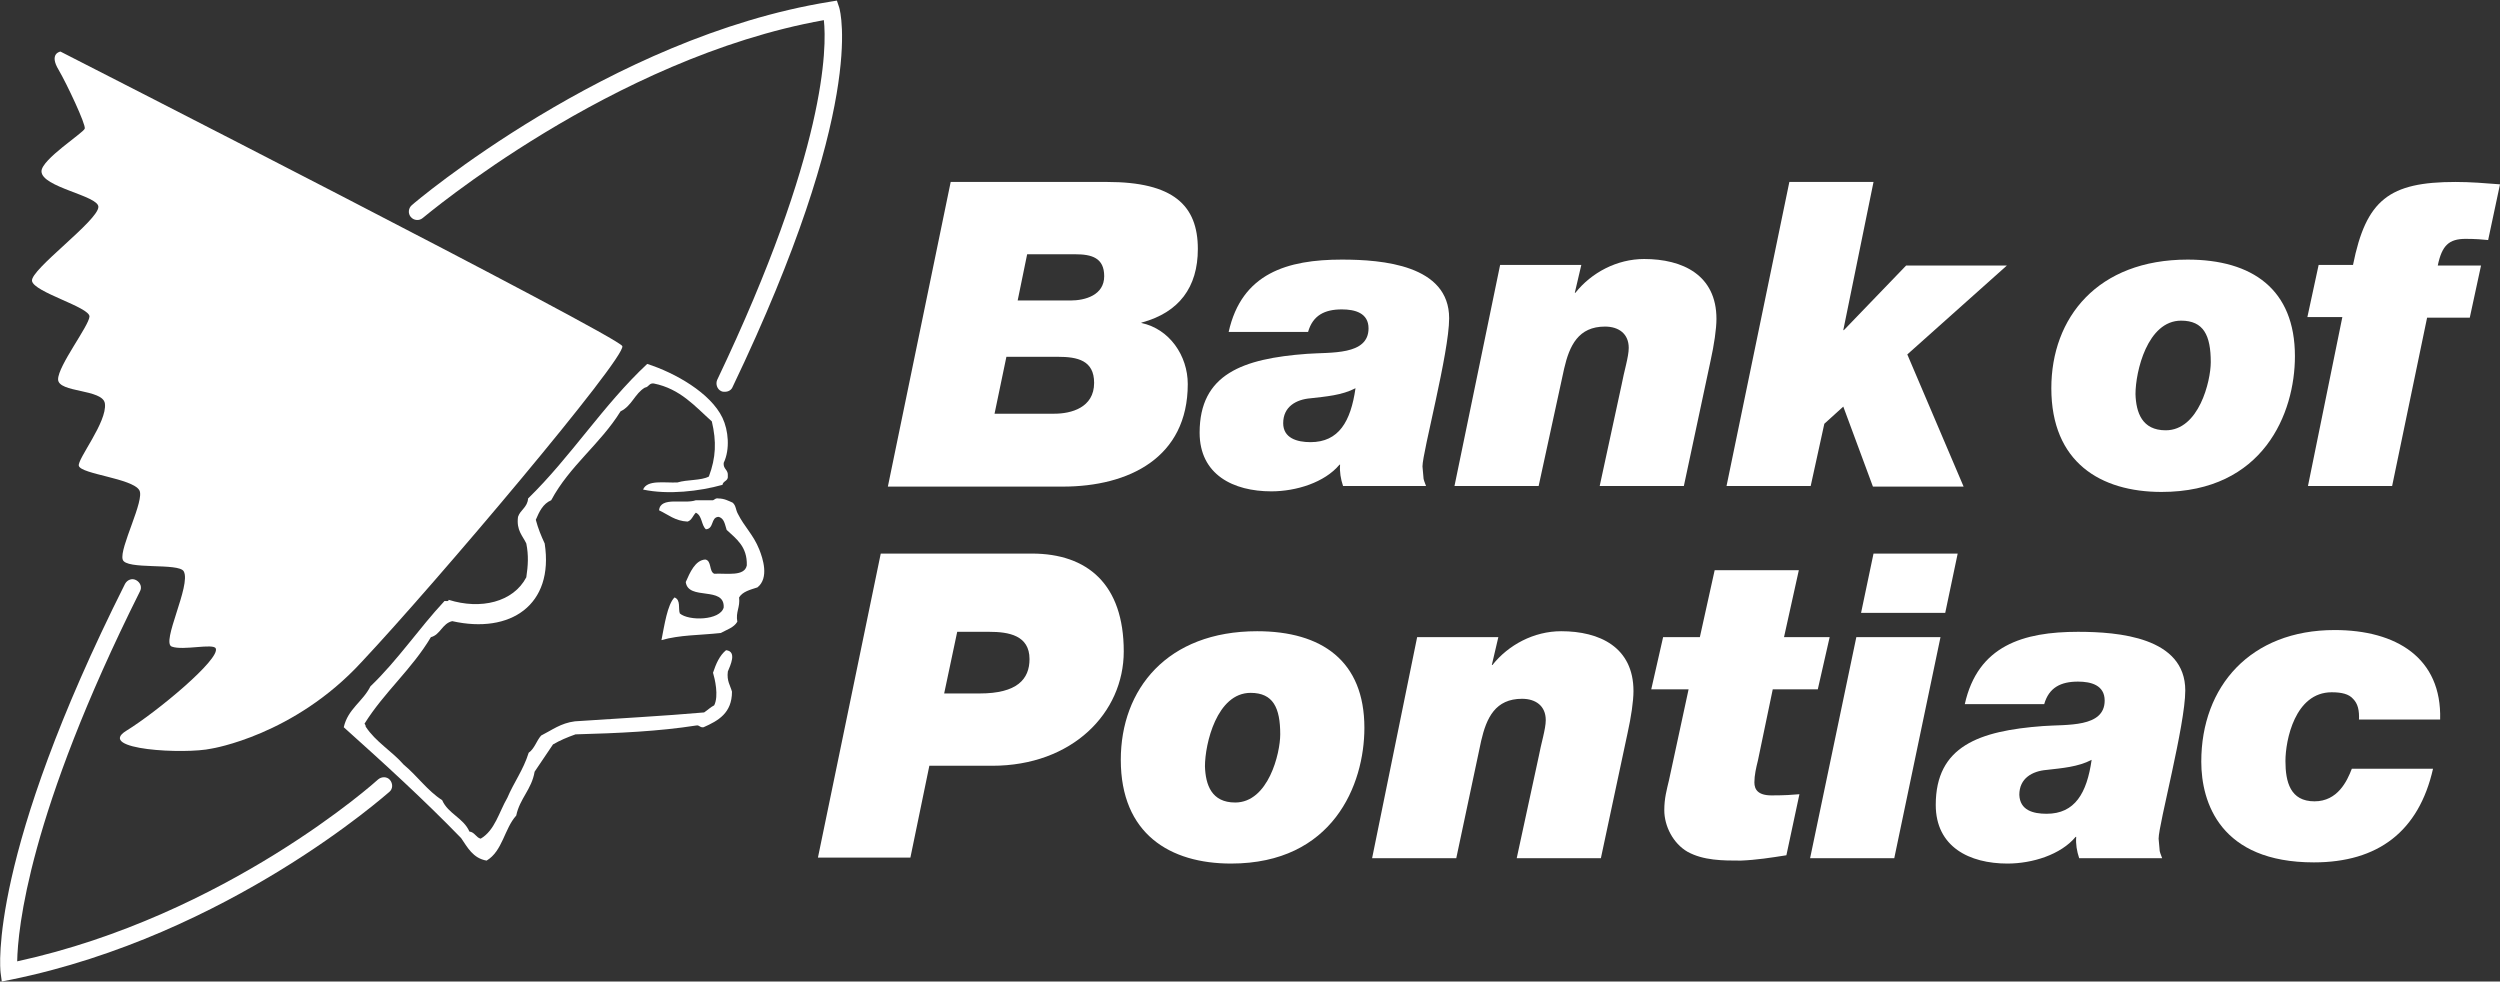
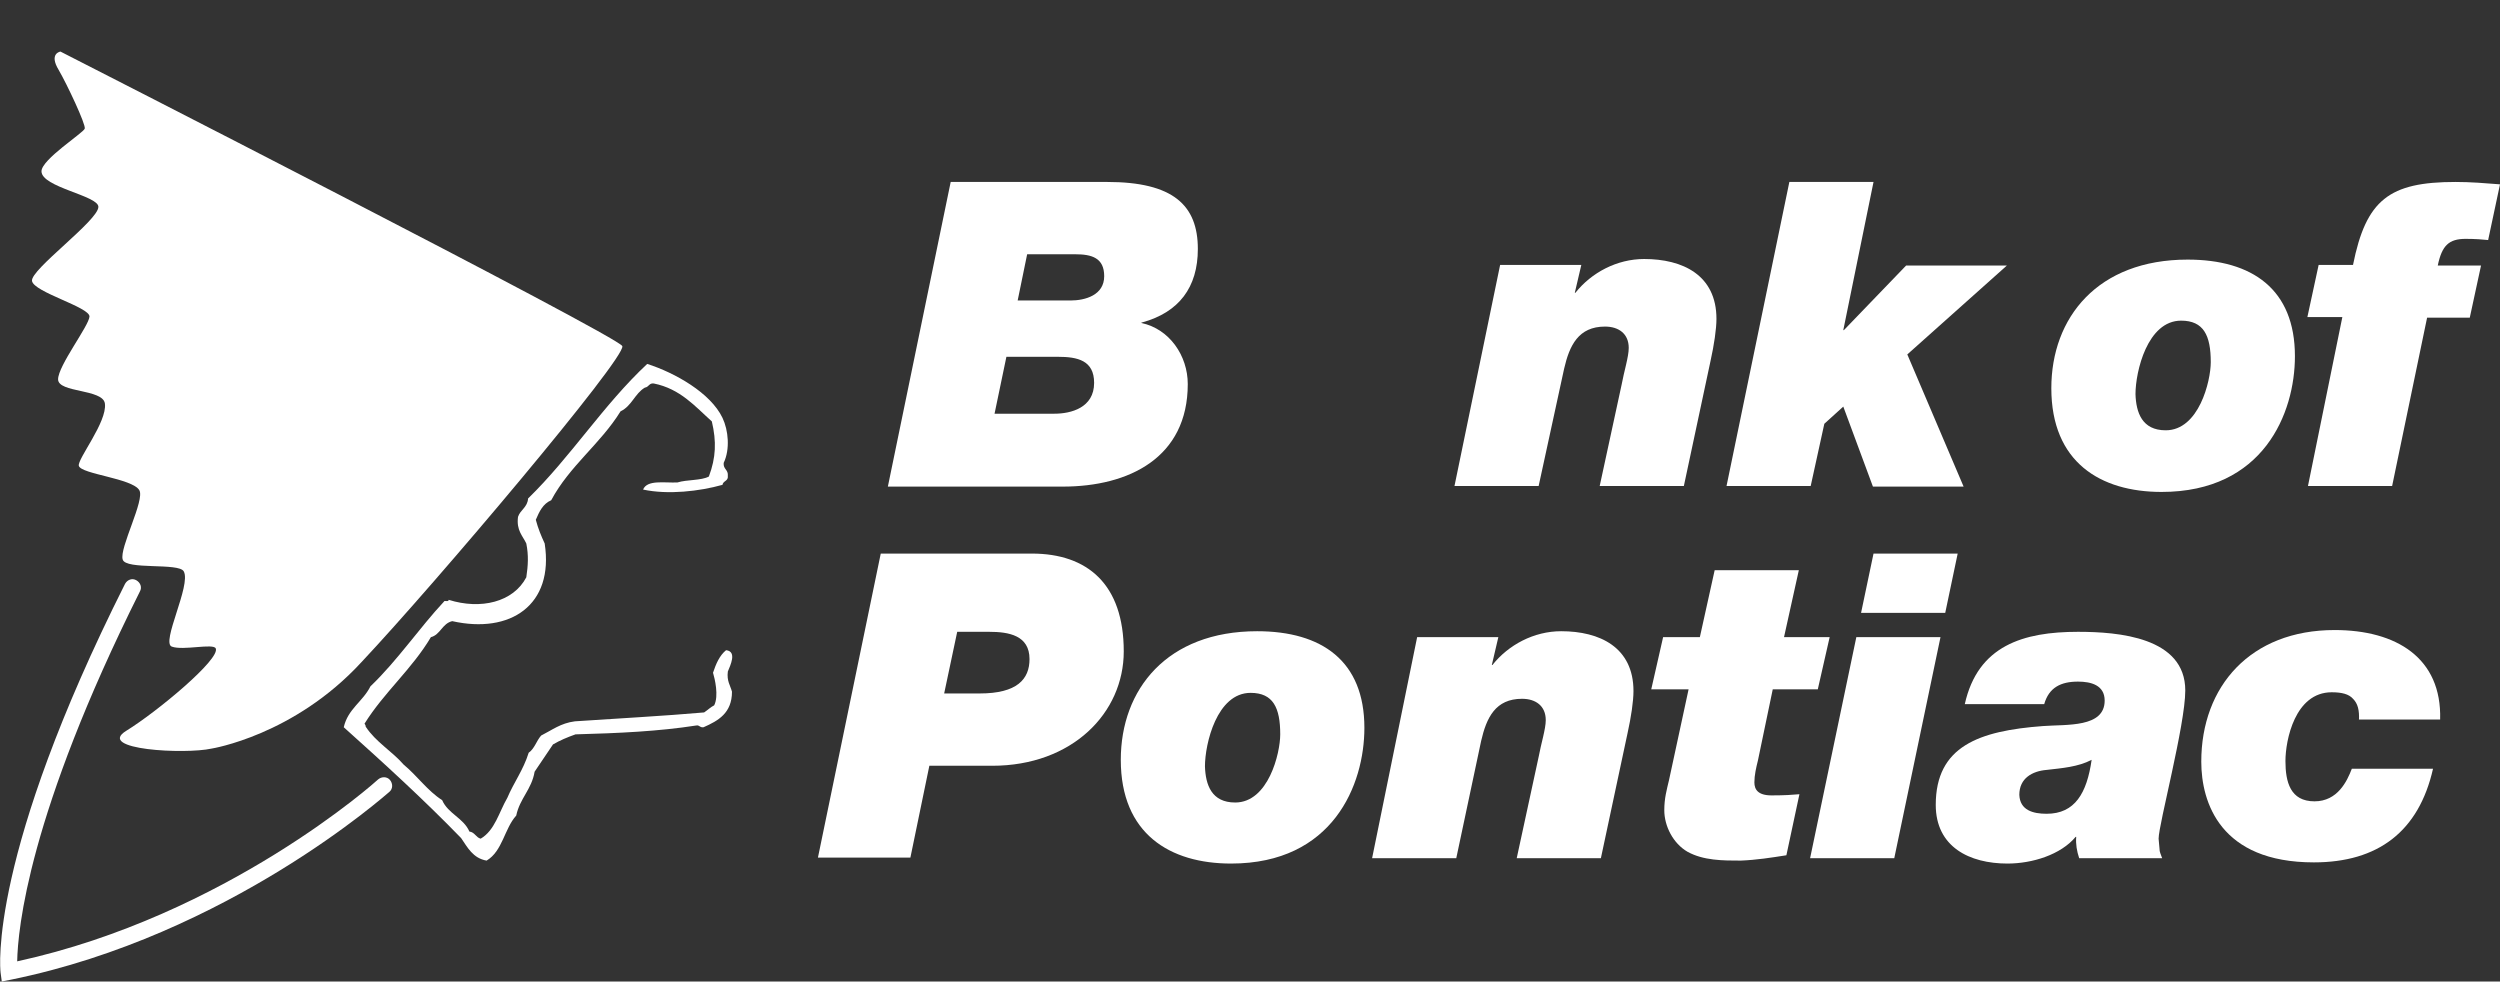
<svg xmlns="http://www.w3.org/2000/svg" version="1.1" id="Layer_1" x="0px" y="0px" viewBox="0 0 421.8 165.6" style="enable-background:new 0 0 421.8 165.6;" xml:space="preserve">
  <rect x="0" y="0" width="421.8" height="165.6" fill="#333333" stroke="none" />
  <style type="text/css">
	.st0{fill:#FFFFFF;}
	.st1{fill-rule:evenodd;clip-rule:evenodd;fill:#FFFFFF;}
</style>
  <g>
    <g>
      <g>
        <g>
          <path class="st0" d="M105,58.4c-0.5-1.6-94.8-49.7-94.8-49.7s-2,0.3-0.3,3.1c1.4,2.4,4.6,9.2,4.4,9.9c-0.2,0.7-7.3,5.2-7.3,7.2      c0,2.7,9.6,4.1,9.6,6c0,2.3-11.5,10.6-11.2,12.5c0.3,1.9,9.7,4.4,9.7,6C15,55,9.8,61.7,9.8,64c0,2.3,7.6,1.6,7.9,4.1      c0.4,3.1-4.7,9.4-4.4,10.5c0.4,1.4,9,2.1,10.2,4.1c1,1.6-3.4,9.8-2.8,11.7c0.5,1.8,9.5,0.5,10.3,2c1.3,2.3-3.9,12.1-2,12.7      c1.9,0.7,7-0.6,7.4,0.3c0.8,1.8-9.9,10.7-15.1,13.9c-5.2,3.2,9.9,4,14.4,3c0,0,13.9-2.2,25.3-14.6      C73.5,98.4,105.6,60.4,105,58.4z" />
        </g>
        <g>
-           <path class="st0" d="M122.3,66.1c-0.2,0-0.4,0-0.6-0.1c-0.7-0.3-1-1.2-0.7-1.9c18.5-38.8,18.5-56.2,18-60.7      c-35.8,6.4-67.4,33.2-67.7,33.4c-0.6,0.5-1.5,0.4-2-0.2c-0.5-0.6-0.4-1.5,0.2-2c0.3-0.3,33.3-28.3,70.5-34.3l1.2-0.2l0.4,1.2      c0.2,0.7,4.6,16.8-18,64C123.4,65.8,122.9,66.1,122.3,66.1z" />
-         </g>
+           </g>
        <g>
          <path class="st0" d="M0.3,165.6l-0.2-1.5c-0.1-0.8-2-19.8,21-65.6c0.4-0.7,1.2-1,1.9-0.6c0.7,0.4,1,1.2,0.6,1.9      C4.8,137.4,3,156.8,2.9,162.2c35.3-7.7,60.6-30.4,60.9-30.7c0.6-0.5,1.5-0.5,2,0.1c0.5,0.6,0.5,1.5-0.1,2      c-0.3,0.2-27,24.2-63.9,31.7L0.3,165.6z" />
        </g>
        <g>
          <g>
            <path class="st1" d="M108.5,82.6c0.7-1.7,3.6-1.1,5.8-1.2c1.6-0.5,4-0.3,5.3-1c1.2-3.2,1.3-5.9,0.5-9.3       c-2.8-2.5-5.3-5.5-9.8-6.4c-0.8-0.1-0.8,0.6-1.5,0.7c-1.7,1-2.2,3.1-4.1,4c-3.4,5.5-8.6,9.2-11.7,15c-1.4,0.6-2,1.9-2.6,3.3       c0.4,1.5,0.9,2.7,1.5,4c1.6,10.4-5.8,15.3-15.6,13.1c-1.7,0.4-2,2.3-3.6,2.7c-3.2,5.4-7.9,9.3-11.2,14.6       c0.1,0.1,0.2,0.3,0.2,0.5c1.7,2.6,4.4,4.1,6.4,6.4c2.3,1.9,4,4.4,6.5,6c1,2.3,3.6,3,4.6,5.3c0.9,0.1,1.1,1,1.9,1.2       c2.4-1.4,3.1-4.5,4.5-6.9c1.1-2.6,2.7-4.7,3.6-7.6c1-0.7,1.3-2,2.1-2.9c1.8-0.9,3.3-2.1,5.7-2.4c7.4-0.5,15-0.9,21.8-1.5       c0.6-0.4,1.1-0.9,1.7-1.2c0.8-1.6,0.1-4.5-0.2-5.5c0.5-1.5,1.1-2.9,2.2-3.8c1.9,0.2,0.7,2.6,0.3,3.6c-0.2,1.6,0.4,2.3,0.7,3.4       c0,3.6-2.3,4.9-4.8,6c-0.6,0.1-0.7-0.4-1.2-0.3c-6.4,1-13.1,1.3-20.4,1.5c-1.4,0.5-2.6,1-3.8,1.7c-1,1.5-2.1,3.1-3.1,4.6       c-0.5,3-2.5,4.5-3.1,7.4c-2,2.2-2.3,6-5,7.6c-2.3-0.4-3.2-2.2-4.3-3.8c-6.3-6.5-13-12.6-19.8-18.7c0.7-3.1,3.2-4.3,4.5-6.9       c4.6-4.4,8.2-9.8,12.5-14.4c0.3,0,0.7,0.1,0.7-0.2c5.4,1.7,10.9,0.4,13.1-3.8c0.3-2,0.4-3.7,0-5.7c-0.6-1.3-1.7-2.2-1.4-4.5       c0.4-1.2,1.6-1.6,1.7-3.1c7.2-7,12.7-15.8,20.1-22.7c4.7,1.5,10.7,4.9,12.7,9.1c1,2.1,1.3,5.3,0.2,7.6       c-0.1,1.1,0.8,1.1,0.7,2.2c0.1,0.9-0.8,0.8-0.9,1.5C118,82.9,112.7,83.5,108.5,82.6z" />
          </g>
          <g>
-             <path class="st1" d="M124.7,100.8c0.2,1.7-0.6,2.4-0.3,4.1c-0.6,1-1.7,1.3-2.8,1.9c-3.7,0.4-6.8,0.3-10,1.2       c0.5-2.5,1-6,2.2-7.2c1.1,0.4,0.6,1.9,0.9,2.7c1.5,1.3,6.8,1.2,7.4-1c0.2-3.7-6-1.1-6.4-4.3c0.7-1.6,1.6-3.7,3.3-3.8       c1.1,0.2,0.6,2,1.5,2.4c2.2-0.1,5.1,0.5,5.5-1.4c0.1-3.2-1.8-4.5-3.4-6c-0.3-0.9-0.4-2-1.4-2.2c-1.3,0.1-0.7,2-2.1,2.1       c-0.8-0.7-0.6-2.3-1.7-2.8c-0.5,0.5-0.7,1.3-1.4,1.5c-2.1-0.1-3.3-1.2-4.8-1.9c0.2-2.4,4.3-1,6.2-1.7c1,0,1.9,0,2.9,0       c0.3-0.1,0.4-0.4,0.9-0.3c1,0,1.7,0.4,2.4,0.7c0.6,0.5,0.5,1.2,0.9,1.9c1.1,2.2,2.6,3.5,3.6,6c0.6,1.5,1.7,4.8-0.3,6.4       C126.6,99.5,125.3,99.8,124.7,100.8z" />
-           </g>
+             </g>
        </g>
      </g>
      <g>
        <path class="st0" d="M160.4,30.7h26.4c11.1,0,15.3,3.9,15.3,11.3c0,6.5-3.2,10.7-9.4,12.4h-0.1v0.1c4.7,1,7.8,5.5,7.8,10.3     c0,12.4-9.9,17.3-21.1,17.3h-29.5L160.4,30.7z M167.8,69.8h10.1c2.8,0,6.7-1,6.7-5.2c0-3.8-2.8-4.4-6.1-4.4h-8.7L167.8,69.8z      M171.7,50.7h8.9c2.5,0,5.7-0.9,5.7-4.1c0-3.1-2.1-3.7-4.9-3.7h-8.1L171.7,50.7z" />
-         <path class="st0" d="M207.3,56c2.2-9.9,9.9-12.2,19.1-12.2c6.8,0,18.1,0.9,18.1,9.9c0,5.8-4.5,22.6-4.5,25c0.3,2.9,0,1.6,0.6,3.3     h-14c-0.4-1.2-0.6-2.4-0.5-3.6h-0.1c-2.5,3-7.3,4.5-11.5,4.5c-6.4,0-12.1-2.8-12.1-9.9c0-9.9,7.3-12.5,18.1-13.3     c4-0.3,10.4,0.3,10.4-4.3c0-2.6-2.3-3.2-4.5-3.2c-2.9,0-4.9,1-5.7,3.8H207.3z M221.1,74.6c4.8,0,6.8-3.5,7.6-9.1     c-2.3,1.2-5,1.4-7.6,1.7c-2.4,0.2-4.6,1.4-4.6,4.2C216.5,73.9,218.8,74.6,221.1,74.6z" />
        <path class="st0" d="M253.1,44.7h13.7l-1.1,4.7h0.1c2.7-3.4,7-5.7,11.6-5.7c6.5,0,12.2,2.7,12.2,10.1c0,1.7-0.4,4.4-1,7.1     L284.1,82h-14.2l3.7-17.1c0.4-2.2,1.2-4.7,1.2-6.2c0-2.4-1.7-3.6-4-3.6c-4.5,0-6,3.2-6.9,7.1L259.6,82h-14.2L253.1,44.7z" />
        <path class="st0" d="M301.9,30.7h14.2l-5.1,25h0.1l10.5-10.9h17l-16.8,15l9.5,22.3H316l-5-13.5l-3.2,2.9L305.5,82h-14.2     L301.9,30.7z" />
        <path class="st0" d="M369.1,43.8c10.9,0,18.1,5,18.1,16.3c0,9.6-5.3,22.9-22.5,22.9c-10.3,0-18.6-5-18.6-17.5     C346.1,53.6,353.9,43.8,369.1,43.8z M365.4,72.6c5.6,0,7.6-8.3,7.6-11.5c0-4.5-1.2-7-5-7c-5.7,0-7.7,8.6-7.7,12.4     C360.4,69.6,361.4,72.6,365.4,72.6z" />
        <path class="st0" d="M395.2,53.5h-5.9l1.9-8.8h5.8c2.2-11,6.1-14,17.3-14c2.5,0,5,0.2,7.5,0.4l-2,9.4c-0.9-0.1-2.2-0.2-3.8-0.2     c-2.8,0-4,1.1-4.7,4.5h7.3l-1.9,8.8h-7.2L403.6,82h-14.2L395.2,53.5z" />
      </g>
    </g>
  </g>
  <g>
    <path class="st0" d="M148.6,93.4h25.5c9.4,0,15.5,5.2,15.5,16.5c0,10.4-8.7,19.3-22.2,19.3h-10.6l-3.2,15.5h-15.6L148.6,93.4z    M159.3,117h6c6.3,0,8.4-2.4,8.4-5.8c0-4-3.5-4.6-6.8-4.6h-5.4L159.3,117z" />
    <path class="st0" d="M212.1,106.5c10.9,0,18.1,5,18.1,16.3c0,9.6-5.3,22.9-22.5,22.9c-10.3,0-18.6-5-18.6-17.5   C189.1,116.3,196.9,106.5,212.1,106.5z M208.4,135.4c5.6,0,7.6-8.3,7.6-11.5c0-4.5-1.2-7-5-7c-5.7,0-7.7,8.6-7.7,12.4   C203.4,132.4,204.4,135.4,208.4,135.4z" />
    <path class="st0" d="M239.1,107.5h13.7l-1.1,4.7h0.1c2.7-3.4,7-5.7,11.6-5.7c6.5,0,12.2,2.7,12.2,10.1c0,1.7-0.4,4.4-1,7.1   l-4.5,21.1h-14.2l3.7-17.1c0.4-2.2,1.2-4.7,1.2-6.2c0-2.4-1.7-3.6-4-3.6c-4.5,0-6,3.2-6.9,7.1l-4.2,19.8h-14.2L239.1,107.5z" />
    <path class="st0" d="M301,107.5h7.7l-2,8.8h-7.6l-2.5,12c-0.3,1.2-0.6,2.5-0.6,3.7s0.6,2.2,2.9,2.2c2.3,0,3.5-0.1,4.7-0.2   l-2.2,10.3c-2.5,0.4-5.1,0.8-7.7,0.9c-3,0-6.3,0-9-1.5c-2.4-1.4-3.9-4.3-3.9-7c0-2,0.4-3.4,0.8-5.1l3.3-15.3h-6.3l2-8.8h6.2   l2.5-11.3h14.2L301,107.5z" />
    <path class="st0" d="M313.2,107.5h14.2l-7.8,37.3h-14.2L313.2,107.5z M328.2,103.4H314l2.1-10h14.2L328.2,103.4z" />
    <path class="st0" d="M331.5,118.8c2.2-9.9,9.9-12.2,19.1-12.2c6.8,0,18.1,0.9,18.1,9.9c0,5.8-4.5,22.6-4.5,25   c0.3,2.9,0,1.6,0.6,3.3h-14c-0.4-1.2-0.6-2.4-0.5-3.6h-0.1c-2.5,3-7.3,4.5-11.5,4.5c-6.4,0-12.1-2.8-12.1-9.9   c0-9.9,7.3-12.5,18.1-13.3c4-0.3,10.4,0.3,10.4-4.3c0-2.6-2.3-3.2-4.5-3.2c-2.9,0-4.9,1-5.7,3.8H331.5z M345.3,137.3   c4.8,0,6.8-3.5,7.6-9.1c-2.3,1.2-5,1.4-7.6,1.7c-2.4,0.2-4.6,1.4-4.6,4.2C340.8,136.7,343,137.3,345.3,137.3z" />
    <path class="st0" d="M398,121.6c0.1-1.8-0.2-2.9-1-3.7c-0.7-0.8-1.9-1.1-3.6-1.1c-6.2,0-7.8,8.1-7.8,11.6c0,3.5,0.8,6.8,4.9,6.8   c3.9,0,5.5-3.4,6.3-5.5h13.7c-2.4,10.6-9.3,15.8-20.1,15.8c-15.8,0-19-10.1-19-17c0-12.7,8.3-22.2,22.5-22.2   c10.4,0,18.1,4.7,17.8,15.1H398z" />
  </g>
</svg>